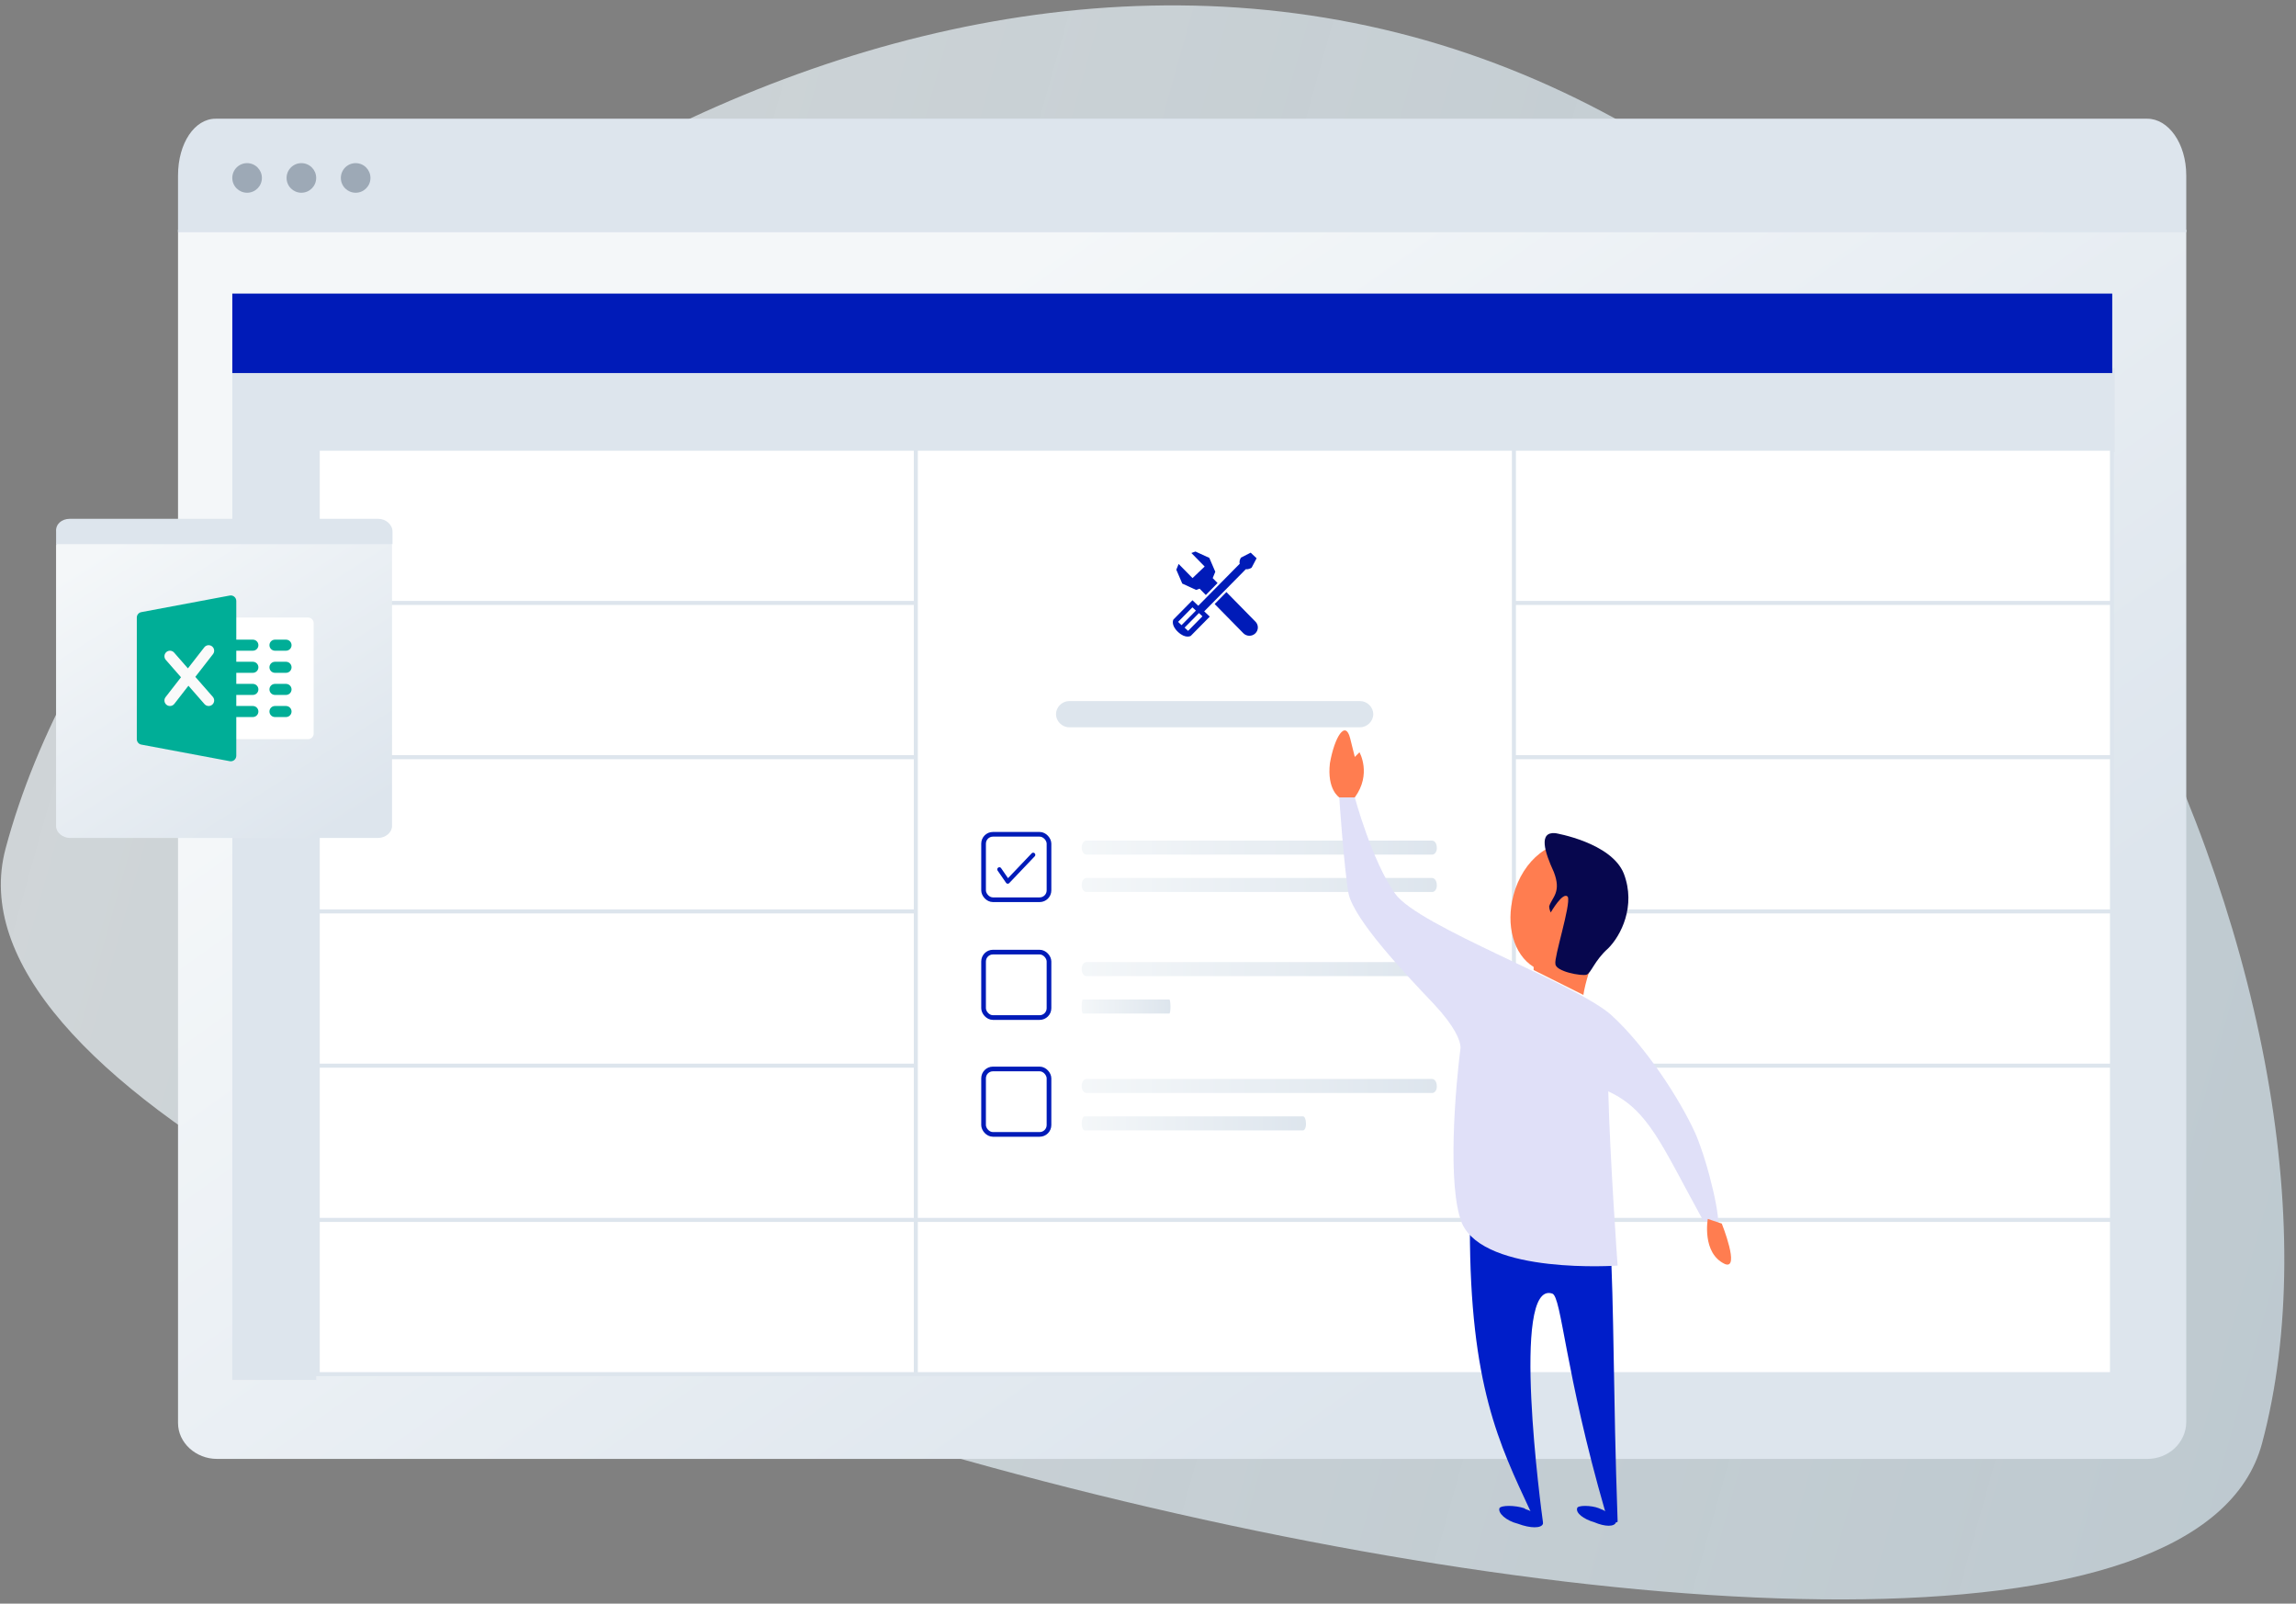
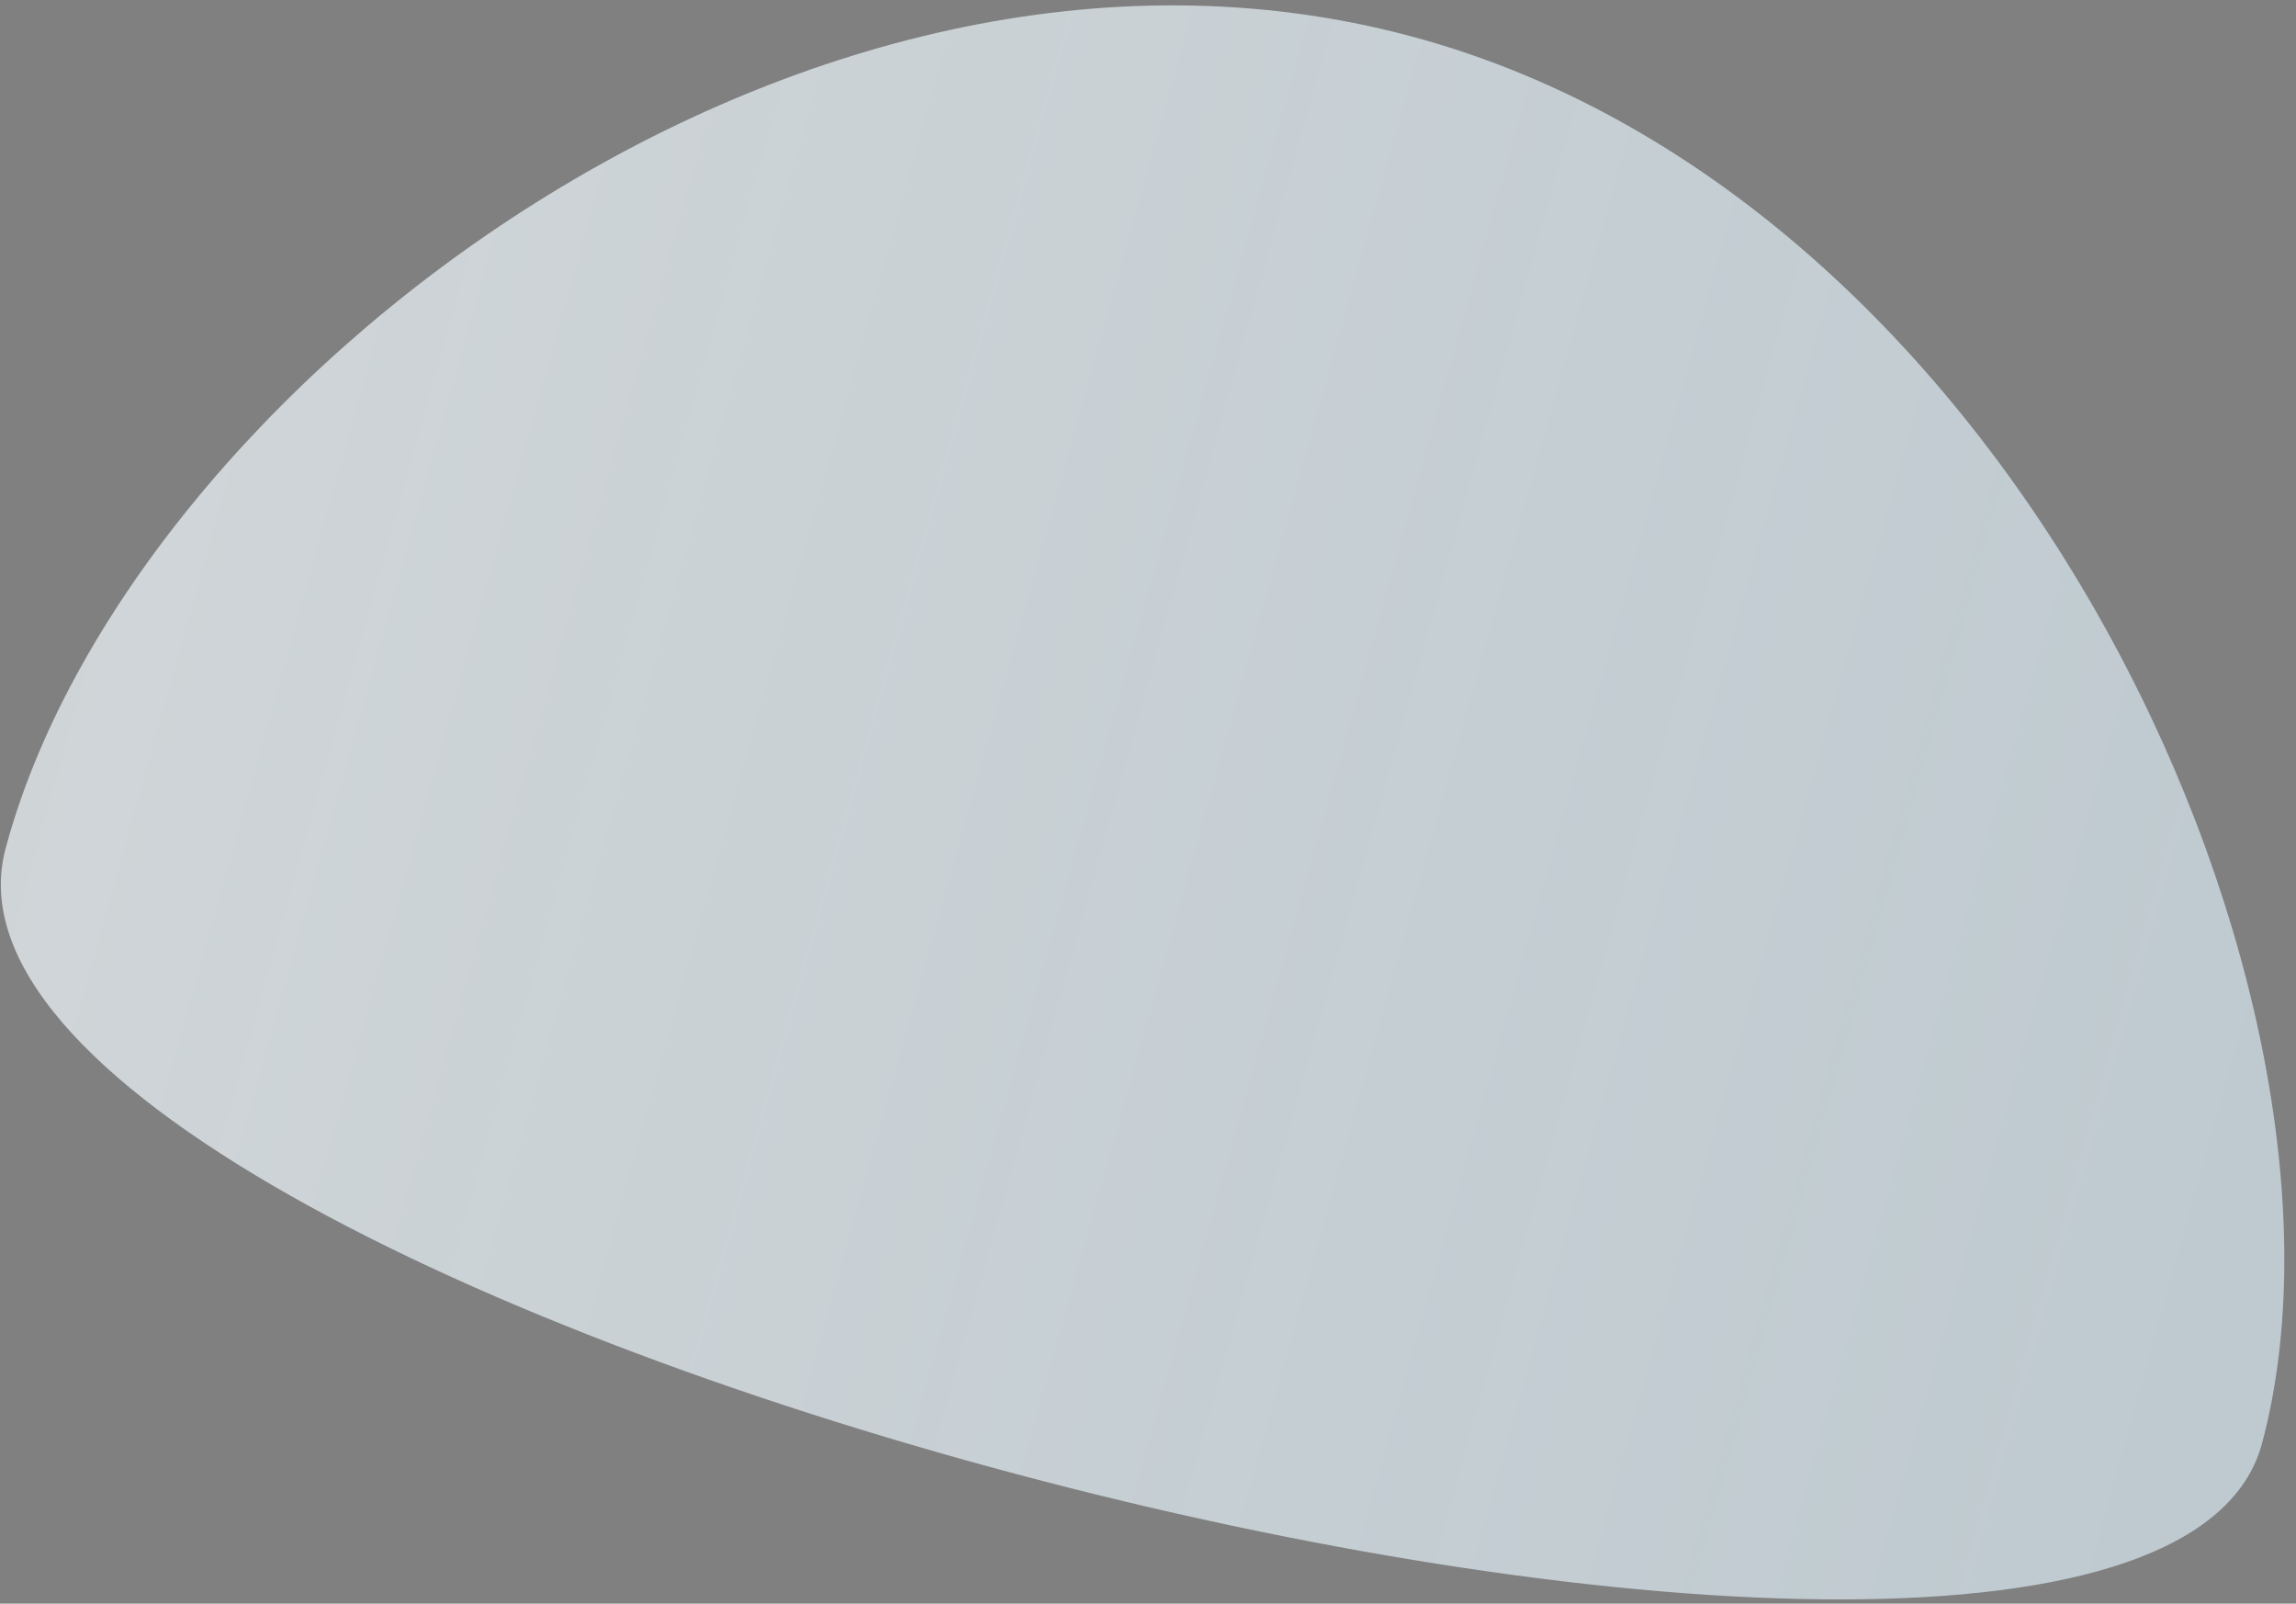
<svg xmlns="http://www.w3.org/2000/svg" xmlns:xlink="http://www.w3.org/1999/xlink" width="285" height="199" viewBox="0 0 285 199">
  <rect x="0" y="0" width="285" height="199" fill="#808080" stroke="none" />
  <defs>
    <linearGradient id="spreadsheet-maintenance-b" x1="50%" x2="50%" y1="0%" y2="99.857%">
      <stop offset="1.135%" stop-color="#F1F9FD" />
      <stop offset="100%" stop-color="#E3F5FF" stop-opacity=".9" />
    </linearGradient>
    <linearGradient id="spreadsheet-maintenance-d" x1="21.574%" x2="78.435%" y1="25.484%" y2="74.519%">
      <stop offset=".149%" stop-color="#F4F7F9" />
      <stop offset="99.92%" stop-color="#DDE5ED" />
    </linearGradient>
    <linearGradient id="spreadsheet-maintenance-e" x1=".175%" x2="99.979%" y1="50.139%" y2="50.139%">
      <stop offset=".08%" stop-color="#F4F7F9" />
      <stop offset="100%" stop-color="#DDE5ED" />
    </linearGradient>
    <linearGradient id="spreadsheet-maintenance-f" x1=".175%" x2="99.979%" y1="50.139%" y2="50.139%">
      <stop offset=".08%" stop-color="#F4F7F9" />
      <stop offset="100%" stop-color="#DDE5ED" />
    </linearGradient>
    <linearGradient id="spreadsheet-maintenance-g" x1=".175%" x2="99.979%" y1="50.139%" y2="50.139%">
      <stop offset=".08%" stop-color="#F4F7F9" />
      <stop offset="100%" stop-color="#DDE5ED" />
    </linearGradient>
    <linearGradient id="spreadsheet-maintenance-i" x1="16.734%" x2="83.256%" y1="2.662%" y2="97.391%">
      <stop offset=".149%" stop-color="#F4F7F9" />
      <stop offset="99.92%" stop-color="#DDE5ED" />
    </linearGradient>
-     <path id="spreadsheet-maintenance-a" d="M0 0H284.78V198.36H0z" />
    <path id="spreadsheet-maintenance-h" d="M9.062 2.193L3.897 7.425l.691.653-2.365 2.395s-.65.384-1.585-.5C-.297 9.092.072 8.442.072 8.442l2.365-2.395.722.682 5.145-5.211c-.102-.407.16-.763.16-.763L9.663.14l.737.696-.615 1.165s-.327.247-.723.19zM3.247 7.635l.43.407-1.783 1.806-.43-.406 1.783-1.807zM6.651 5.03l3.611 3.677c.402.409.39 1.061-.026 1.457-.417.396-1.08.384-1.482-.025l-3.56-3.625 1.457-1.484zM2.436 6.925l.43.406-1.784 1.807-.43-.406 1.784-1.807zM2.808 0l1.724.789.741 1.722-.322.786.603.615-1.457 1.484-.769-.784-.43.154-1.724-.789-.74-1.722.291-.711 1.722 1.752 1.508-1.432L2.302.181 2.808 0z" />
  </defs>
  <g fill="none" fill-rule="evenodd">
    <mask id="spreadsheet-maintenance-c" fill="#fff">
      <use xlink:href="#spreadsheet-maintenance-a" />
    </mask>
    <path fill="url(#spreadsheet-maintenance-b)" fill-opacity=".7" d="M104.725 239.308c56.309 0 141.311-68.527 141.311-147.2 0-78.674-83.876-142.452-142.497-142.452-58.62 0-55.122 289.652 1.186 289.652z" transform="rotate(-75 153.526 94.482)" />
    <g mask="url(#spreadsheet-maintenance-c)">
      <g>
        <path fill="url(#spreadsheet-maintenance-d)" fill-rule="nonzero" d="M4.82 166.307H244.46c2.582 0 4.82-1.98 4.82-4.62V13.766H0V161.85c0 2.476 2.238 4.456 4.82 4.456z" transform="translate(22.098 14.732)" />
        <g>
-           <path fill="#DDE5ED" fill-rule="nonzero" d="M4.661 0h239.785c2.59 0 4.833 3.019 4.833 7.044v7.043H0V7.044C0 3.019 2.072 0 4.661 0z" transform="translate(22.098 14.732)" />
          <g fill="#9DA9B6" transform="translate(22.098 14.732) translate(6.737 5.512)">
            <circle cx="1.837" cy="1.837" r="1.837" />
            <circle cx="8.575" cy="1.837" r="1.837" />
-             <circle cx="15.312" cy="1.837" r="1.837" />
          </g>
        </g>
      </g>
    </g>
    <g mask="url(#spreadsheet-maintenance-c)">
      <g>
        <g fill="#DDE5ED">
          <path d="M0 0.306H10.412V125.864H0z" transform="translate(28.835 36.359) translate(0 9.016)" />
-           <path d="M111.778 -111.165H122.19V122.19H111.778z" transform="translate(28.835 36.359) translate(0 9.016) rotate(90 116.984 5.512)" />
        </g>
        <path fill="#001BB8" d="M0 0.074H233.355V9.934H0z" transform="translate(28.835 36.359)" />
        <g>
          <path fill="#FFF" stroke="#DDE5ED" stroke-width=".5" d="M0 0H74.24V19.14H0zM148.48 0H222.72V19.14H148.48zM148.48 19.14H222.72V38.28H148.48zM148.48 38.28H222.72V57.42H148.48zM148.48 57.42H222.72V76.56H148.48zM148.48 76.56H222.72V95.7H148.48zM148.48 95.7H222.72V114.84H148.48zM0 19.14H74.24V38.28H0zM74.24 0H148.48V95.7H74.24zM0 38.28H74.24V57.42H0zM0 57.42H74.24V76.56H0zM0 76.56H74.24V95.7H0zM0 95.7H74.24V114.84H0zM74.24 95.7H148.48V114.84H74.24z" transform="translate(28.835 36.359) translate(10.605 19.321)" />
        </g>
        <g>
          <g transform="translate(28.835 36.359) translate(92.965 32.081) translate(0 34.8)">
            <rect width="8.12" height="8.12" x=".29" y="29.41" stroke="#001BB8" stroke-width=".58" rx="1.16" />
            <rect width="8.12" height="8.12" x=".29" y="14.91" stroke="#001BB8" stroke-width=".58" rx="1.16" />
            <rect width="8.12" height="8.12" x=".29" y=".29" stroke="#001BB8" stroke-width=".58" rx="1.16" />
            <path fill="url(#spreadsheet-maintenance-e)" fill-rule="nonzero" d="M55.99 2.81H13.07c-.342 0-.599-.373-.599-.87 0-.498.257-.87.599-.87h42.878c.342 0 .599.372.599.87.043.497-.257.87-.556.87zM55.99 7.45H13.07c-.342 0-.599-.373-.599-.87 0-.498.257-.87.599-.87h42.878c.342 0 .599.372.599.87.043.497-.257.87-.556.87zM55.99 17.89H13.07c-.342 0-.599-.373-.599-.87 0-.498.257-.87.599-.87h42.878c.342 0 .599.372.599.87.043.497-.257.87-.556.87z" />
            <path fill="url(#spreadsheet-maintenance-f)" fill-rule="nonzero" d="M23.35 22.53H12.62c-.086 0-.15-.373-.15-.87 0-.498.064-.87.15-.87h10.72c.085 0 .149.372.149.87.01.497-.064.87-.139.87z" />
            <path fill="url(#spreadsheet-maintenance-e)" fill-rule="nonzero" d="M55.99 32.39H13.07c-.342 0-.599-.373-.599-.87 0-.498.257-.87.599-.87h42.878c.342 0 .599.372.599.87.043.497-.257.87-.556.87z" />
            <path fill="url(#spreadsheet-maintenance-g)" fill-rule="nonzero" d="M39.956 37.03H12.848c-.216 0-.378-.373-.378-.87 0-.498.162-.87.378-.87h27.081c.216 0 .378.372.378.87.027.497-.162.87-.35.87z" />
            <path fill="#001BB8" stroke="#FFF" stroke-width=".5" d="M3.204 6.663c-.133-.024-.251-.1-.33-.214L1.833 4.943c-.162-.234-.106-.557.125-.721.232-.164.55-.107.713.127l.685.99L6.08 2.48c.196-.206.52-.213.724-.014.204.198.21.526.014.733L3.662 6.51c-.107.112-.256.17-.408.157l-.05-.005" />
          </g>
          <g>
            <path fill="#DDE5ED" fill-rule="nonzero" d="M37.758 21.808H1.624c-.87 0-1.624-.754-1.624-1.624 0-.87.754-1.624 1.624-1.624h36.134c.87 0 1.624.754 1.624 1.624 0 .87-.754 1.624-1.624 1.624z" transform="translate(28.835 36.359) translate(92.965 32.081) translate(9.28)" />
            <g transform="translate(28.835 36.359) translate(92.965 32.081) translate(9.28) translate(14.5)">
              <use fill="#001BB8" xlink:href="#spreadsheet-maintenance-h" />
            </g>
          </g>
        </g>
      </g>
    </g>
    <g mask="url(#spreadsheet-maintenance-c)">
      <g fill-rule="nonzero">
-         <path fill="url(#spreadsheet-maintenance-i)" d="M1.76 39.606h38.182c.947 0 1.76-.677 1.76-1.477V3.363c0-.8-.813-1.477-1.76-1.477H1.76C.812 1.886 0 2.563 0 3.363v34.766c0 .8.812 1.477 1.76 1.477z" transform="translate(6.96 64.38)" />
+         <path fill="url(#spreadsheet-maintenance-i)" d="M1.76 39.606h38.182c.947 0 1.76-.677 1.76-1.477V3.363c0-.8-.813-1.477-1.76-1.477C.812 1.886 0 2.563 0 3.363v34.766c0 .8.812 1.477 1.76 1.477z" transform="translate(6.96 64.38)" />
        <path fill="#DDE5ED" d="M1.71 0h38.276c.955 0 1.774.725 1.774 1.572v1.571H.004V1.572C-.064.665.687 0 1.71 0z" transform="translate(6.96 64.38)" />
        <g>
          <path fill="#FFF" d="M21.265 17.879h-9.603c-.379 0-.686-.308-.686-.686V3.473c0-.378.307-.686.686-.686h9.603c.379 0 .686.308.686.686v13.72c0 .378-.307.686-.686.686z" transform="translate(6.96 64.38) translate(10.022 9.466)" />
          <g fill="#00AE97">
            <path d="M3.43 1.372H.686C.307 1.372 0 1.065 0 .686 0 .308.307 0 .686 0H3.43c.379 0 .686.308.686.686 0 .38-.307.686-.686.686zM3.43 4.116H.686C.307 4.116 0 3.81 0 3.43c0-.378.307-.686.686-.686H3.43c.379 0 .686.308.686.686 0 .379-.307.686-.686.686zM3.43 6.86H.686C.307 6.86 0 6.553 0 6.174c0-.378.307-.686.686-.686H3.43c.379 0 .686.308.686.686 0 .379-.307.686-.686.686zM3.43 9.604H.686C.307 9.604 0 9.297 0 8.918c0-.378.307-.686.686-.686H3.43c.379 0 .686.308.686.686 0 .379-.307.686-.686.686zM7.546 1.372H6.174c-.379 0-.686-.307-.686-.686 0-.378.307-.686.686-.686h1.372c.378 0 .686.308.686.686 0 .38-.308.686-.686.686zM7.546 4.116H6.174c-.379 0-.686-.307-.686-.686 0-.378.307-.686.686-.686h1.372c.378 0 .686.308.686.686 0 .379-.308.686-.686.686zM7.546 6.86H6.174c-.379 0-.686-.307-.686-.686 0-.378.307-.686.686-.686h1.372c.378 0 .686.308.686.686 0 .379-.308.686-.686.686zM7.546 9.604H6.174c-.379 0-.686-.307-.686-.686 0-.378.307-.686.686-.686h1.372c.378 0 .686.308.686.686 0 .379-.308.686-.686.686z" transform="translate(6.96 64.38) translate(10.022 9.466) translate(10.976 5.53)" />
          </g>
          <path fill="#00AE97" d="M12.1.201c-.157-.13-.367-.186-.565-.145L.56 2.114c-.325.06-.56.343-.56.673V17.88c0 .329.235.613.56.673l10.975 2.058c.042.009.084.013.127.013.159 0 .314-.055.437-.158.158-.13.249-.325.249-.528V.729c0-.204-.091-.398-.249-.528z" transform="translate(6.96 64.38) translate(10.022 9.466)" />
          <path fill="#FAFAFA" d="M9.434 12.626l-2.17-2.48 2.194-2.82c.233-.3.179-.73-.12-.963-.297-.234-.728-.179-.962.119L6.344 9.094 4.632 7.138c-.251-.288-.685-.314-.968-.065-.285.25-.314.683-.064.967l1.886 2.157-1.912 2.459c-.233.299-.178.73.12.963.126.097.275.144.422.144.204 0 .406-.09.542-.265l1.749-2.25 1.995 2.279c.136.156.325.236.516.236.16 0 .32-.056.451-.17.285-.25.314-.683.065-.967z" transform="translate(6.96 64.38) translate(10.022 9.466)" />
        </g>
      </g>
    </g>
    <g fill-rule="nonzero" mask="url(#spreadsheet-maintenance-c)">
      <g>
        <path fill="#001EC9" d="M36.071 98.225c-.579-16.6-.386-25.286-.965-36.288H17.734c0 19.495 3.668 26.83 7.528 35.13-.193-.193-.58-.193-.772-.386-1.158-.386-2.895-.386-3.088 0-.193.579.772 1.544 2.316 1.93 1.544.58 2.895.58 3.088 0v-.193c-.193-1.351-4.053-30.112 1.158-28.374 1.158.386 1.545 9.65 6.563 27.023-.193-.193-.386-.193-.772-.386-.965-.386-2.702-.386-2.702 0-.193.579.772 1.351 2.123 1.737 1.351.58 2.51.58 2.702 0 .193 0 .193 0 .193-.193z" transform="translate(164.72 90.48)" />
        <path fill="#E0E0F8" d="M45.723 50.162c-1.93-4.246-6.177-10.81-10.424-14.67-4.246-3.86-23.935-11.002-26.83-15.056C5.574 16.383 3.45 8.47 3.45 8.47H1.52s.58 8.686 1.158 11.967c.772 3.282 6.756 9.652 10.617 13.705 2.509 2.702 3.28 4.44 3.28 5.405-.578 4.44-1.736 17.179.194 21.812 2.895 6.37 19.302 5.211 19.302 5.211s-.965-13.512-1.158-21.619c5.019 2.317 6.563 6.563 11.775 16.021l1.737.58c.579-.193-.965-7.335-2.702-11.389z" transform="translate(164.72 90.48)" />
        <path fill="#FF7D50" d="M1.52 8.469S-.024 7.504.362 4.222C.94.941 2.292-1.182 2.872 1.134L3.45 3.45l.58-.579s1.544 2.703-.58 5.598H1.52zM47.267 60.778s-.772 4.247 2.123 5.598c1.93.772-.386-5.018-.386-5.018l-1.737-.58zM31.439 14.26c-3.475-.965-7.142 1.93-8.3 6.37-.965 3.667 0 7.334 2.51 8.879v.386l6.176 3.088c.193-1.351.965-4.054 1.93-5.79.772-.966 1.351-2.124 1.544-3.475 1.351-4.247-.579-8.686-3.86-9.458z" transform="translate(164.72 90.48)" />
        <path fill="#07074E" d="M28.35 12.908s6.95 1.159 8.493 5.02c1.545 4.053-.386 7.72-1.93 9.264-1.737 1.544-2.123 3.089-2.702 3.282-.58.193-3.86-.386-3.86-1.352-.194-.772 1.93-7.334 1.544-8.3-.58-.772-2.124 1.93-2.124 1.93s-.193-.385-.193-.771c.386-1.159 1.544-1.738.58-4.247-1.159-2.51-1.93-5.019.192-4.826z" transform="translate(164.72 90.48)" />
      </g>
    </g>
  </g>
</svg>